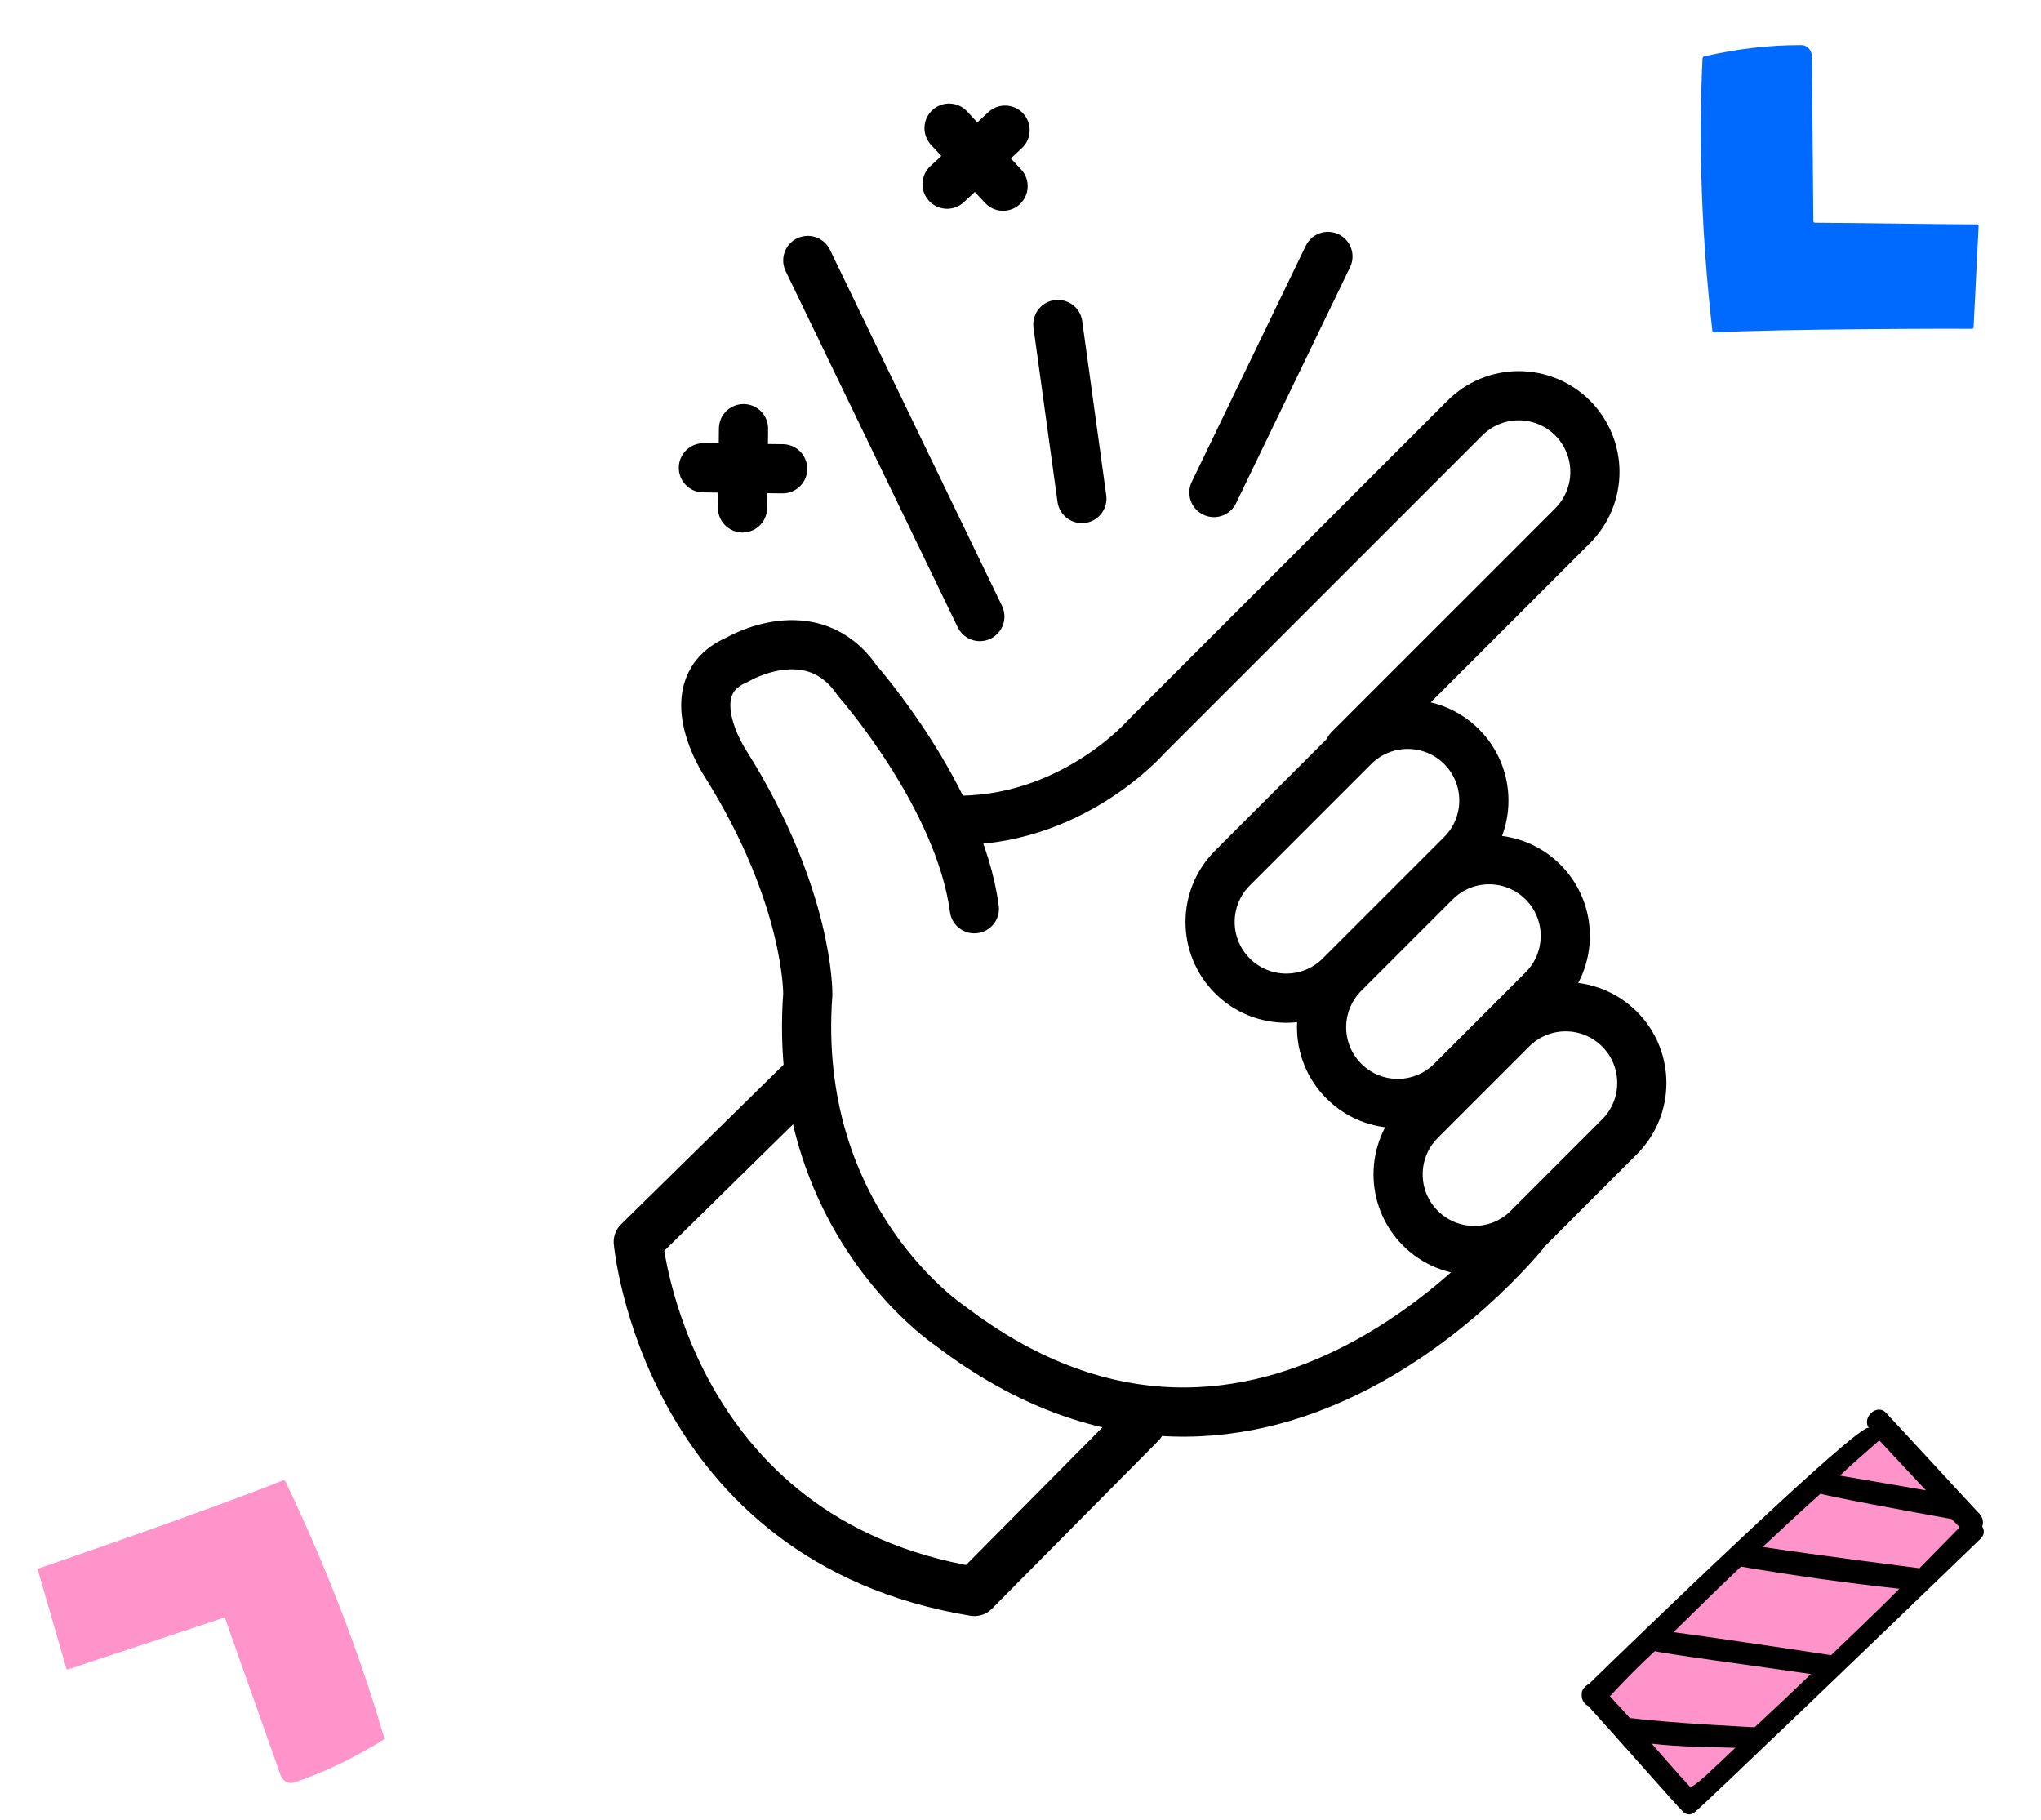
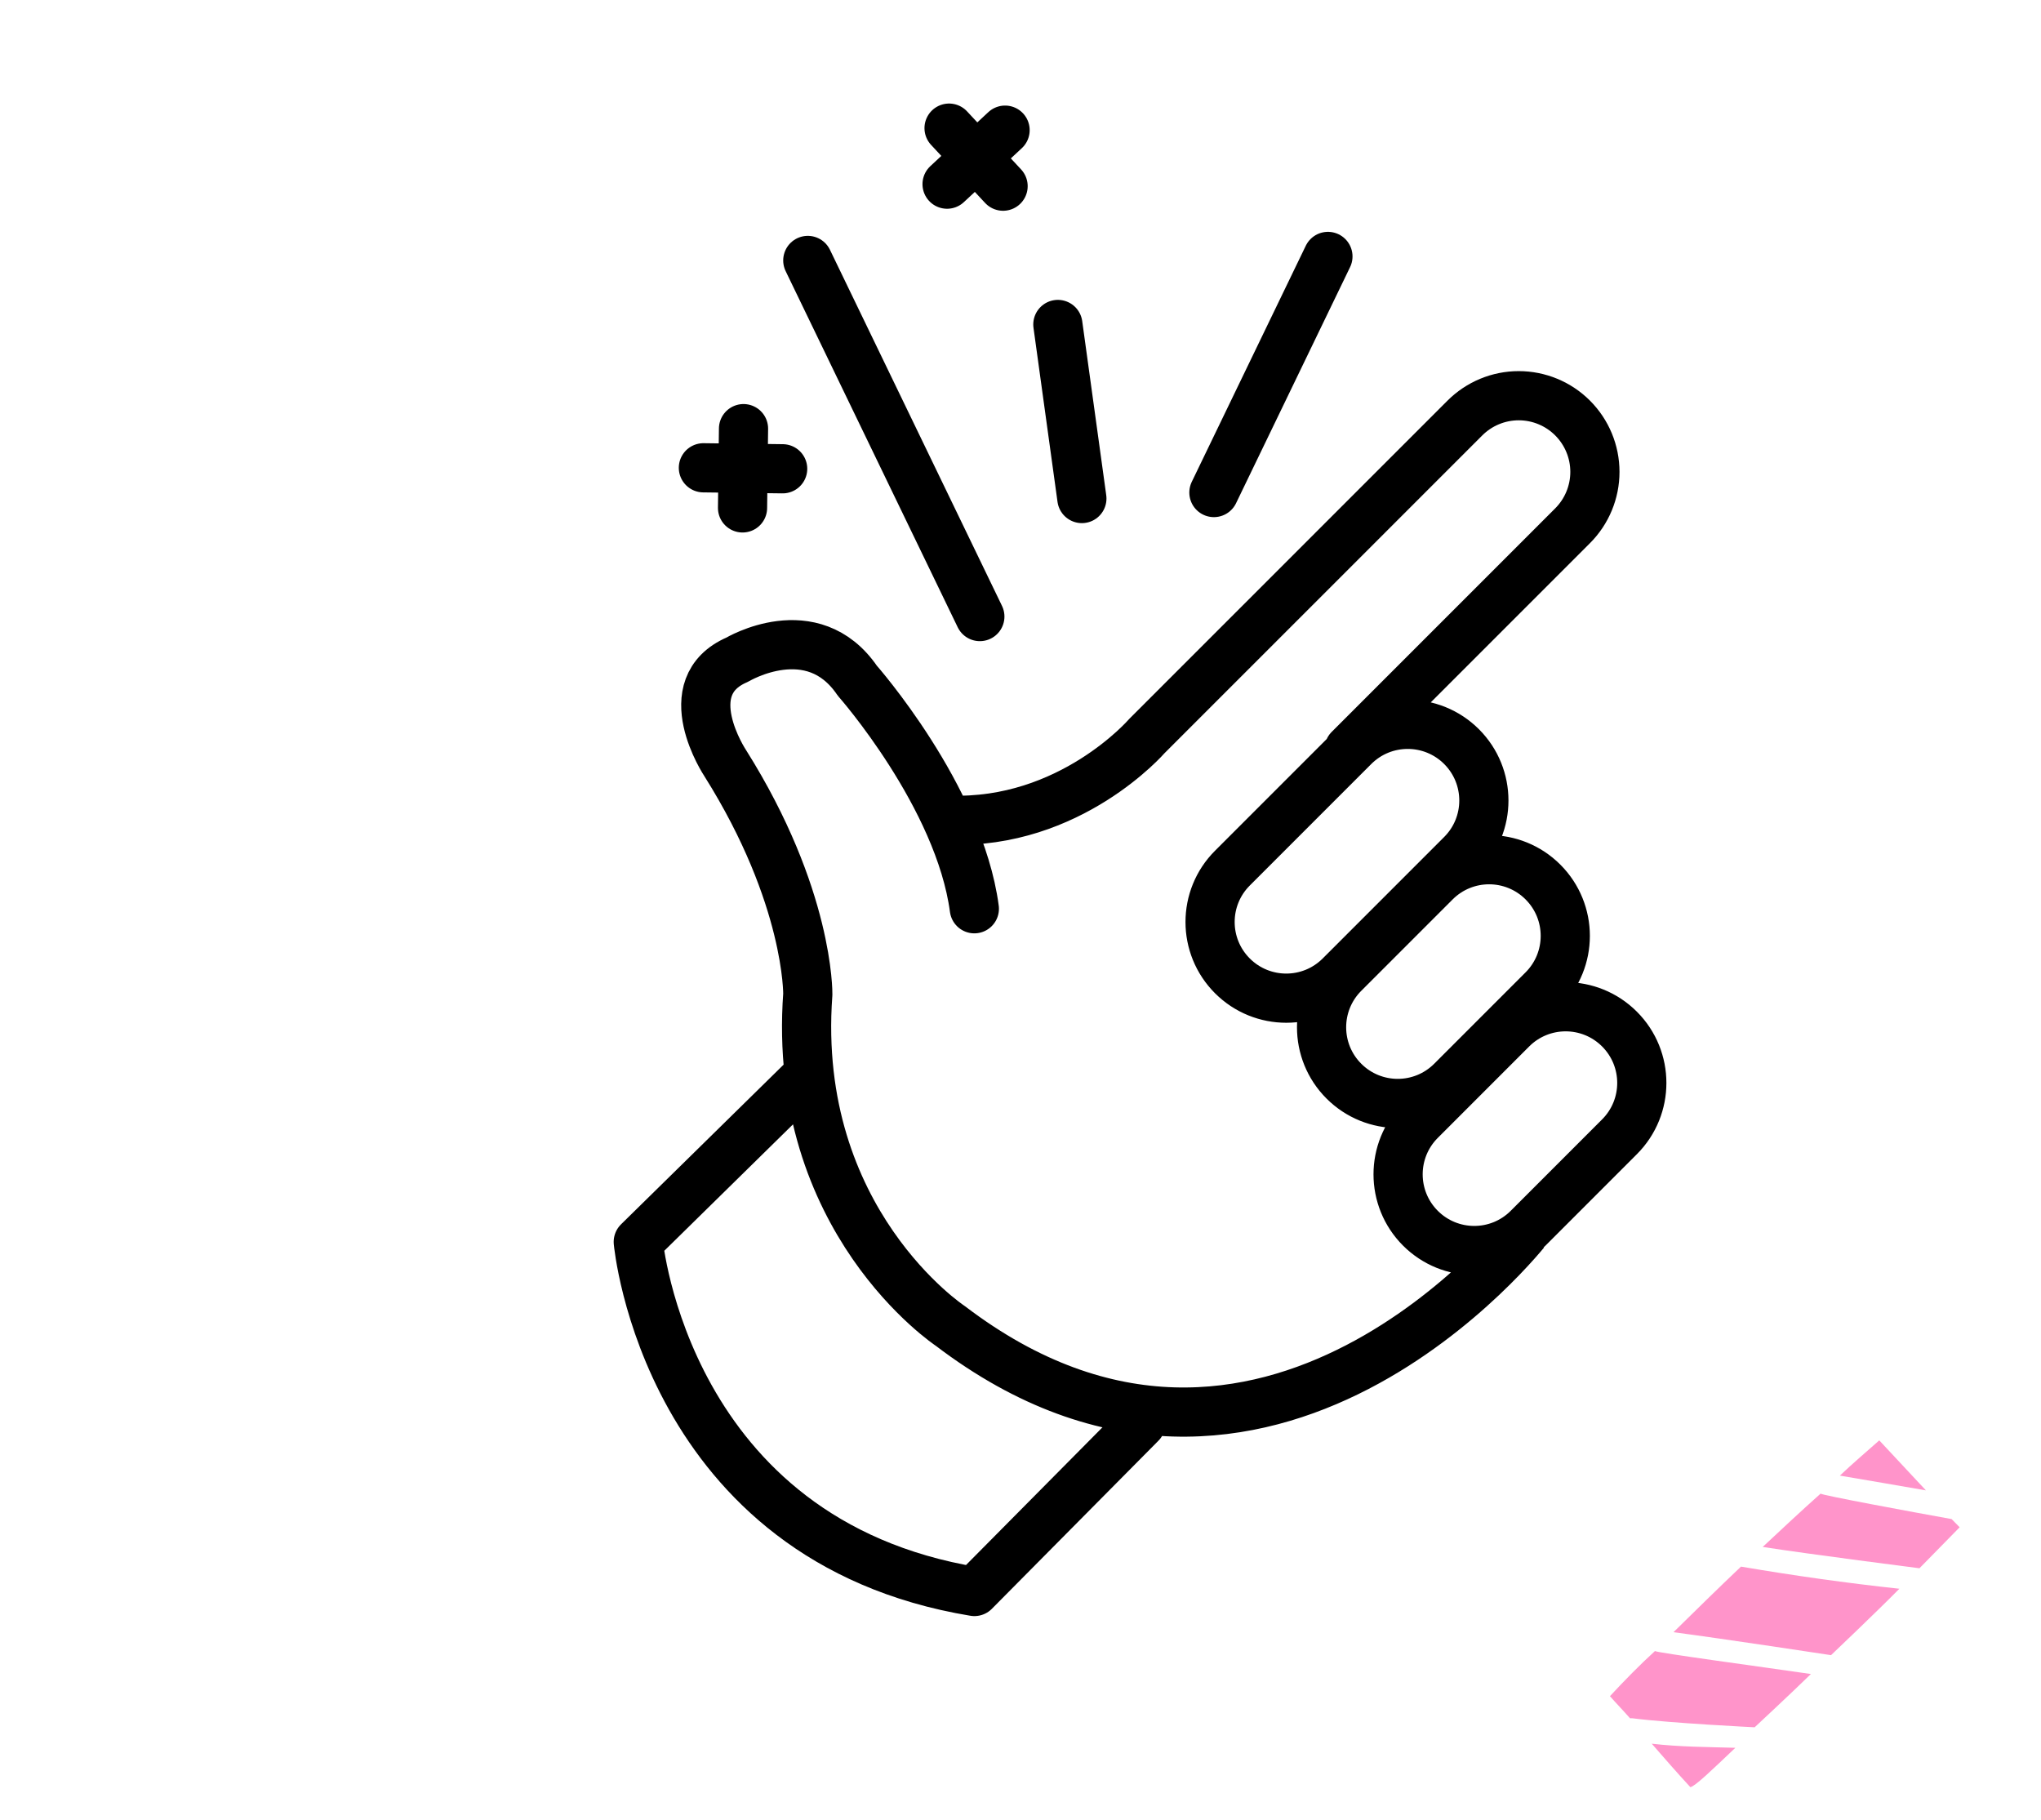
<svg xmlns="http://www.w3.org/2000/svg" width="83" height="74" viewBox="0 0 83 74">
  <g fill="none" fill-rule="evenodd">
    <g>
      <g>
        <g>
          <g stroke="#000" stroke-linecap="round" stroke-linejoin="round" stroke-width="2">
            <path d="M38.117 34.299l4.94-4.94c1.209-1.209 3.17-1.209 4.38 0 1.209 1.21 1.209 3.171 0 4.38l-4.94 4.94c-1.21 1.21-3.17 1.21-4.38 0s-1.21-3.17 0-4.38zm4.534 4.281l3.716-3.716c1.21-1.21 3.17-1.21 4.38 0s1.21 3.17 0 4.38l-3.716 3.716c-1.21 1.21-3.17 1.21-4.38 0s-1.21-3.17 0-4.38zm3.112 5.98l3.716-3.717c1.21-1.21 3.17-1.21 4.38 0s1.21 3.171 0 4.38l-3.716 3.717c-1.21 1.21-3.17 1.21-4.38 0s-1.21-3.17 0-4.38zm-2.901-15.093l9.09-9.09c.58-.58.907-1.368.907-2.19 0-.821-.327-1.609-.908-2.19h0c-.58-.58-1.368-.907-2.19-.907-.821 0-1.609.327-2.19.908L34.638 28.93s-3.111 3.602-8.053 3.418m23.558 16.59S39.46 62.675 26.646 52.914c0 0-6.467-4.271-5.796-13.485 0 0 .061-3.965-3.356-9.396 0 0-2.074-3.112.488-4.21 0 0 3.051-1.83 4.881.854 0 0 4.15 4.698 4.76 9.274m-6.957 6.955l-6.71 6.59s1.098 12.142 13.669 14.216l6.772-6.833M20.85 9.59l6.997 14.48m3.172-11.877l.977 7.078m10.006-9.844l-4.637 9.6M26.595 4.21l2.197 2.36m.081-2.278l-2.359 2.196m-9.91 11.533l3.224.04m-1.592-1.632l-.04 3.223" transform="translate(-520, -928) translate(520, 884) translate(0.051, 44) translate(11.949, 1)" />
          </g>
          <g fill="#FF94CA">
-             <path d="M.163 8.44c-.031 0-.031-.064-.031-.095C2.399 5.385 4.886 2.582 7.595.03 7.626 0 7.657 0 7.689 0c1.197.724 2.236 1.511 3.18 2.425.19.157.19.44.032.63L6.24 7.966c-.032.031-.032.063 0 .094 1.385 1.354 3.337 3.307 4.723 4.66.031.032.031.064 0 .095L7.94 15.65c-.032.032-.063.032-.095 0-.283-.283-5.573-5.384-7.683-7.21z" transform="translate(-520, -928) translate(520, 884) translate(0.051, 44) translate(9.52, 65.217) rotate(117) translate(-9.52, -65.217) translate(4.01, 57.339)" />
-           </g>
-           <path fill="#006AFF" d="M67.752 9.952c-.032 0-.032-.063-.032-.094 2.252-2.94 4.723-5.723 7.413-8.257.031-.031.062-.031.094-.031 1.188.72 2.22 1.501 3.158 2.408.188.157.188.438.032.626l-4.63 4.879c-.03.031-.03.062 0 .094 1.377 1.345 3.316 3.284 4.692 4.628.032.032.032.063 0 .094l-3.002 2.815c-.031.031-.063.031-.094 0-.282-.281-5.536-5.348-7.631-7.162z" transform="translate(-520, -928) translate(520, 884) translate(0.051, 44) translate(73.125, 9.354) rotate(-44) translate(-73.125, -9.354)" />
+             </g>
          <g>
-             <path fill="#000" d="M11.998 1.067C11.737.7 2.223 9.9.621 11.467c-.13.066-.261.2-.294.333v.067c-.033.233.098.433.261.5 1.21 1.333 3.727 4.2 3.825 4.266.164.2.393.167.524.034.065 0 7.813-7.434 11.605-11.1.164-.167.164-.334.066-.5.065-.167.032-.334-.098-.5C15.235 3.2 13.96 1.8 12.685.433c-.36-.366-.981.2-.687.634z" transform="translate(-520, -928) translate(520, 884) translate(0.051, 44) translate(63.949, 57)" />
            <path fill="#FF94CA" d="M10.821 3c.523-.5 1.079-.967 1.602-1.433L14.32 3.6c-1.144-.2-2.32-.4-3.498-.6zm2.42 4.6c-2.158-.233-4.283-.533-6.441-.9-.915.867-1.83 1.767-2.746 2.667 2.027.266 6.408.933 6.408.933s1.928-1.833 2.778-2.7zM1.47 11.967c.262.3.556.6.817.9h.099c1.569.2 4.969.366 4.969.366s1.47-1.366 2.288-2.166c-2.06-.3-6.277-.867-6.342-.934-.621.567-1.242 1.2-1.83 1.834zm8.566-8.234c-.785.7-1.57 1.434-2.354 2.167 1.929.3 6.375.867 6.375.867L15.692 5.1l-.327-.333c-1.667-.3-5.263-.967-5.328-1.034zM3.17 13.9c.523.6 1.046 1.2 1.57 1.767.196-.034.882-.7 1.83-1.6-1.144-.034-2.256-.034-3.4-.167z" transform="translate(-520, -928) translate(520, 884) translate(0.051, 44) translate(63.949, 57)" />
          </g>
        </g>
      </g>
    </g>
  </g>
</svg>